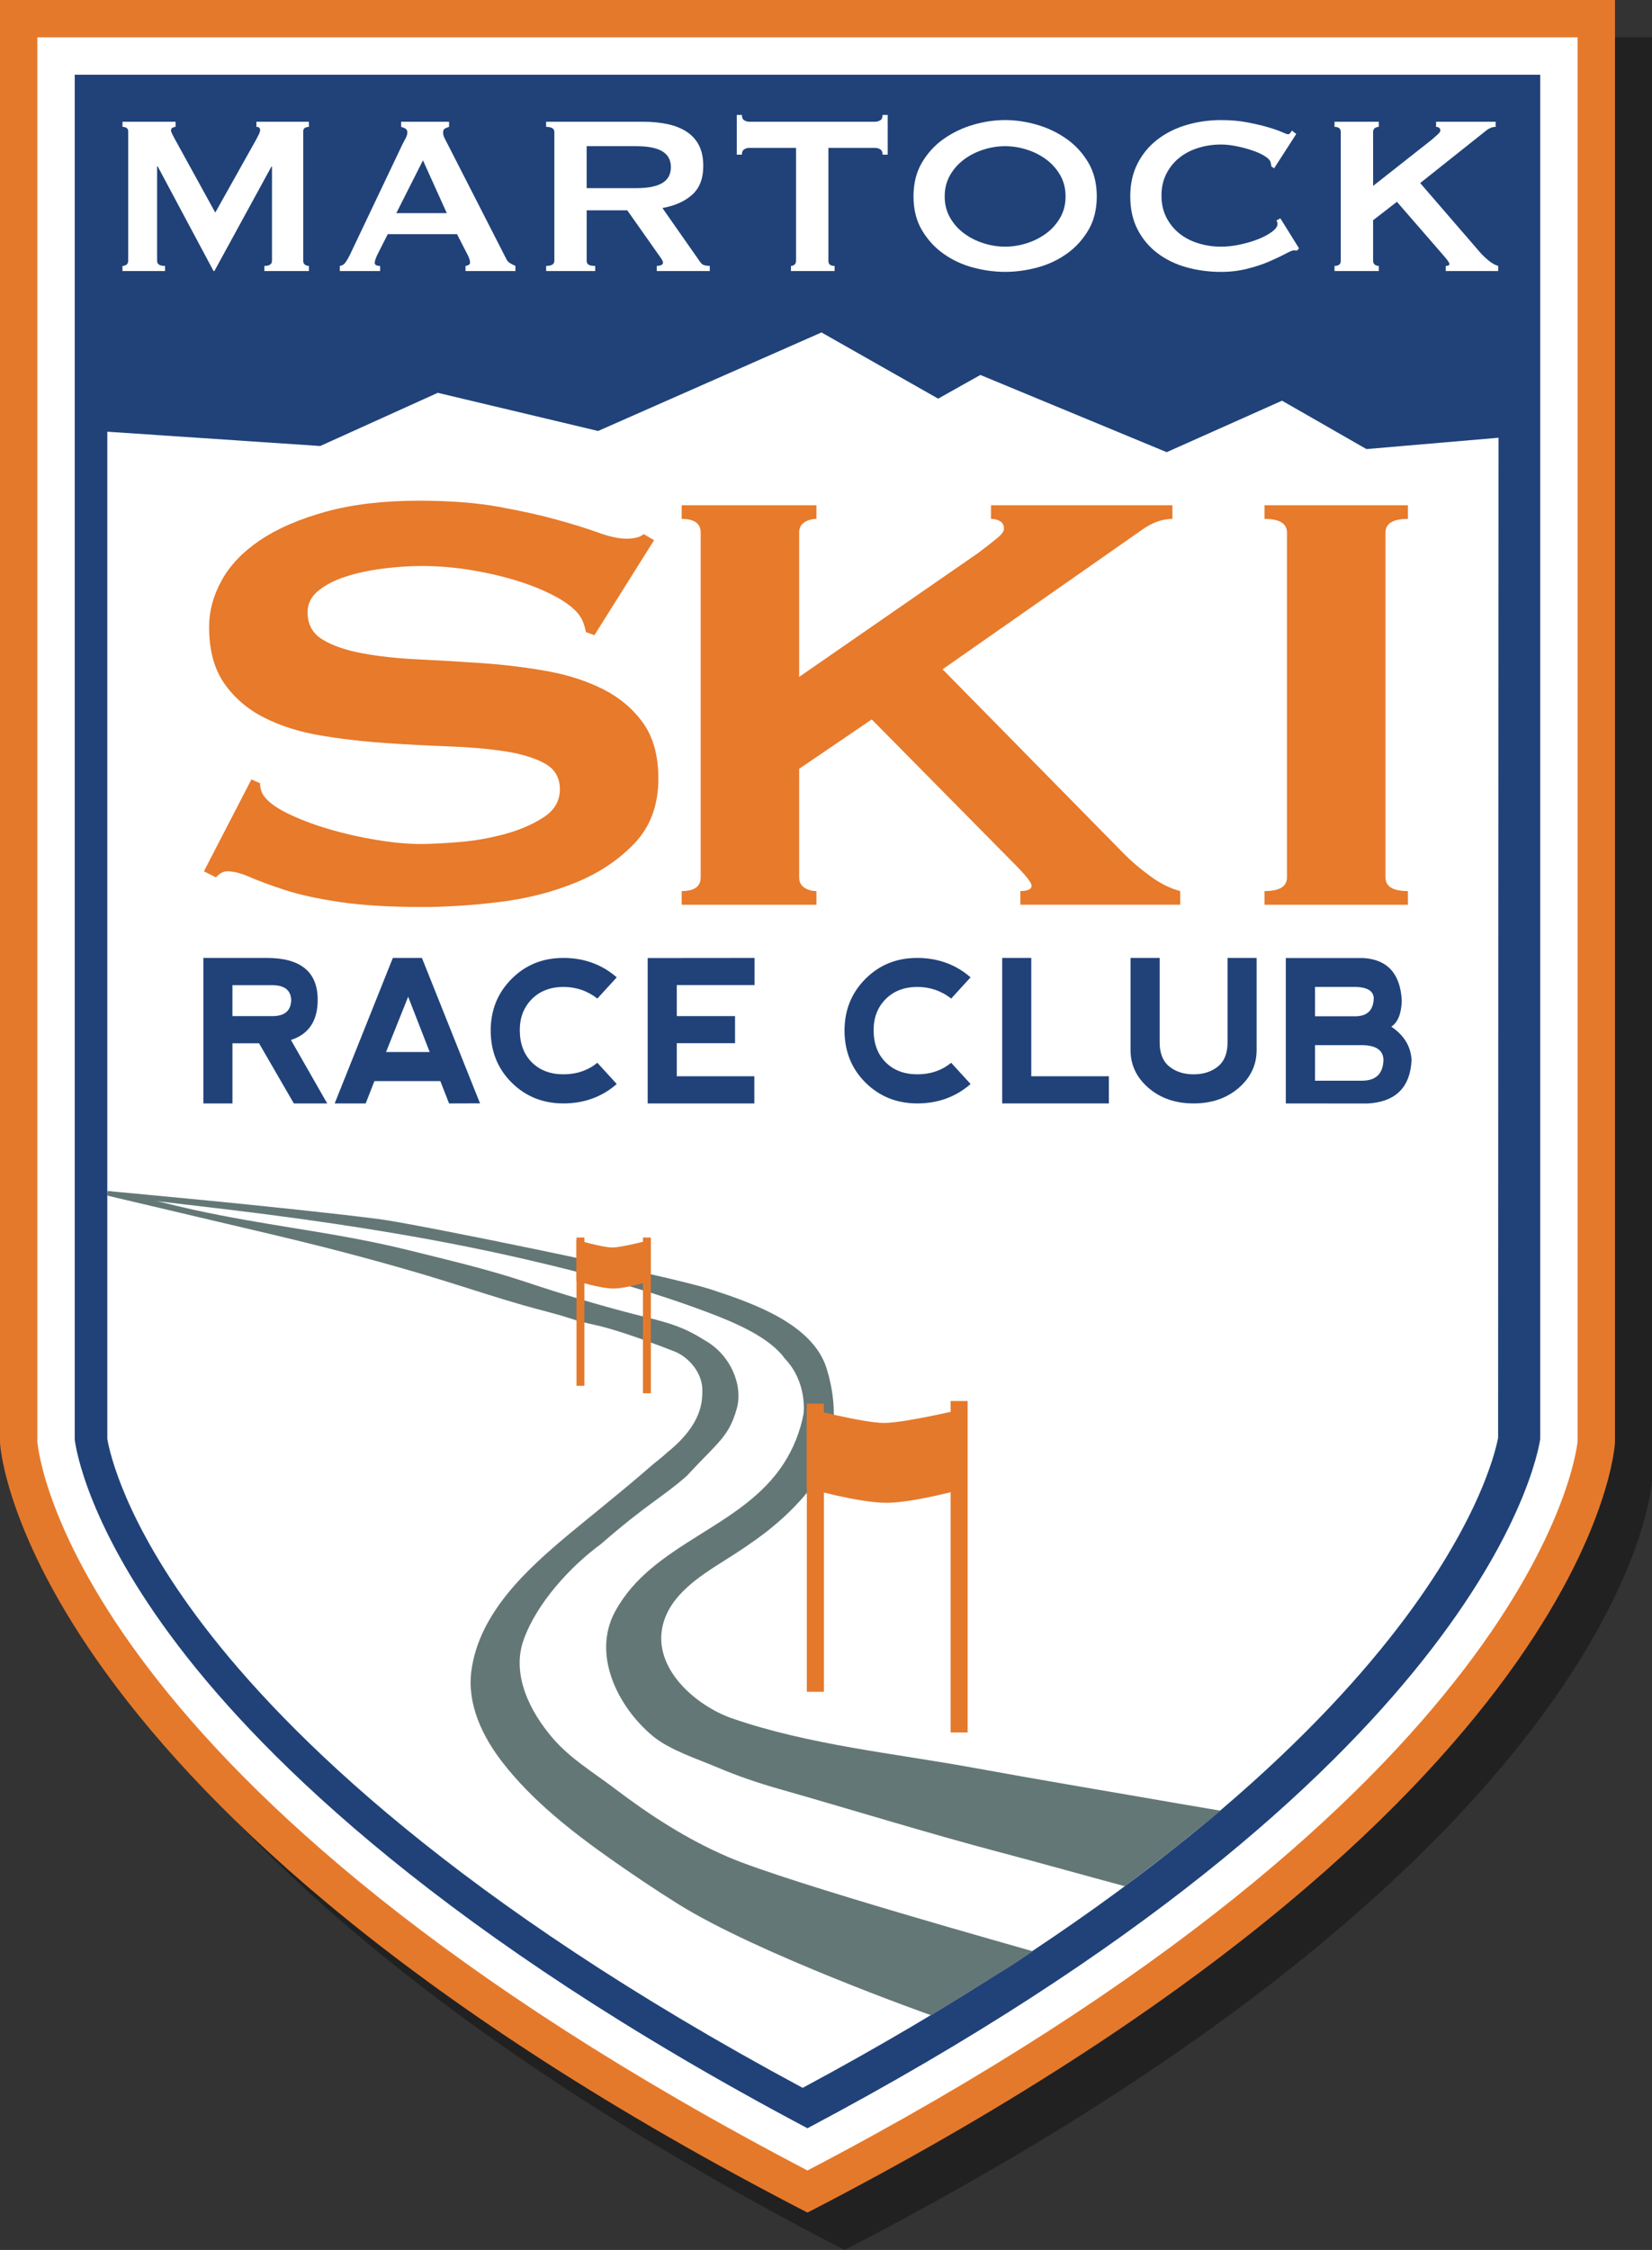
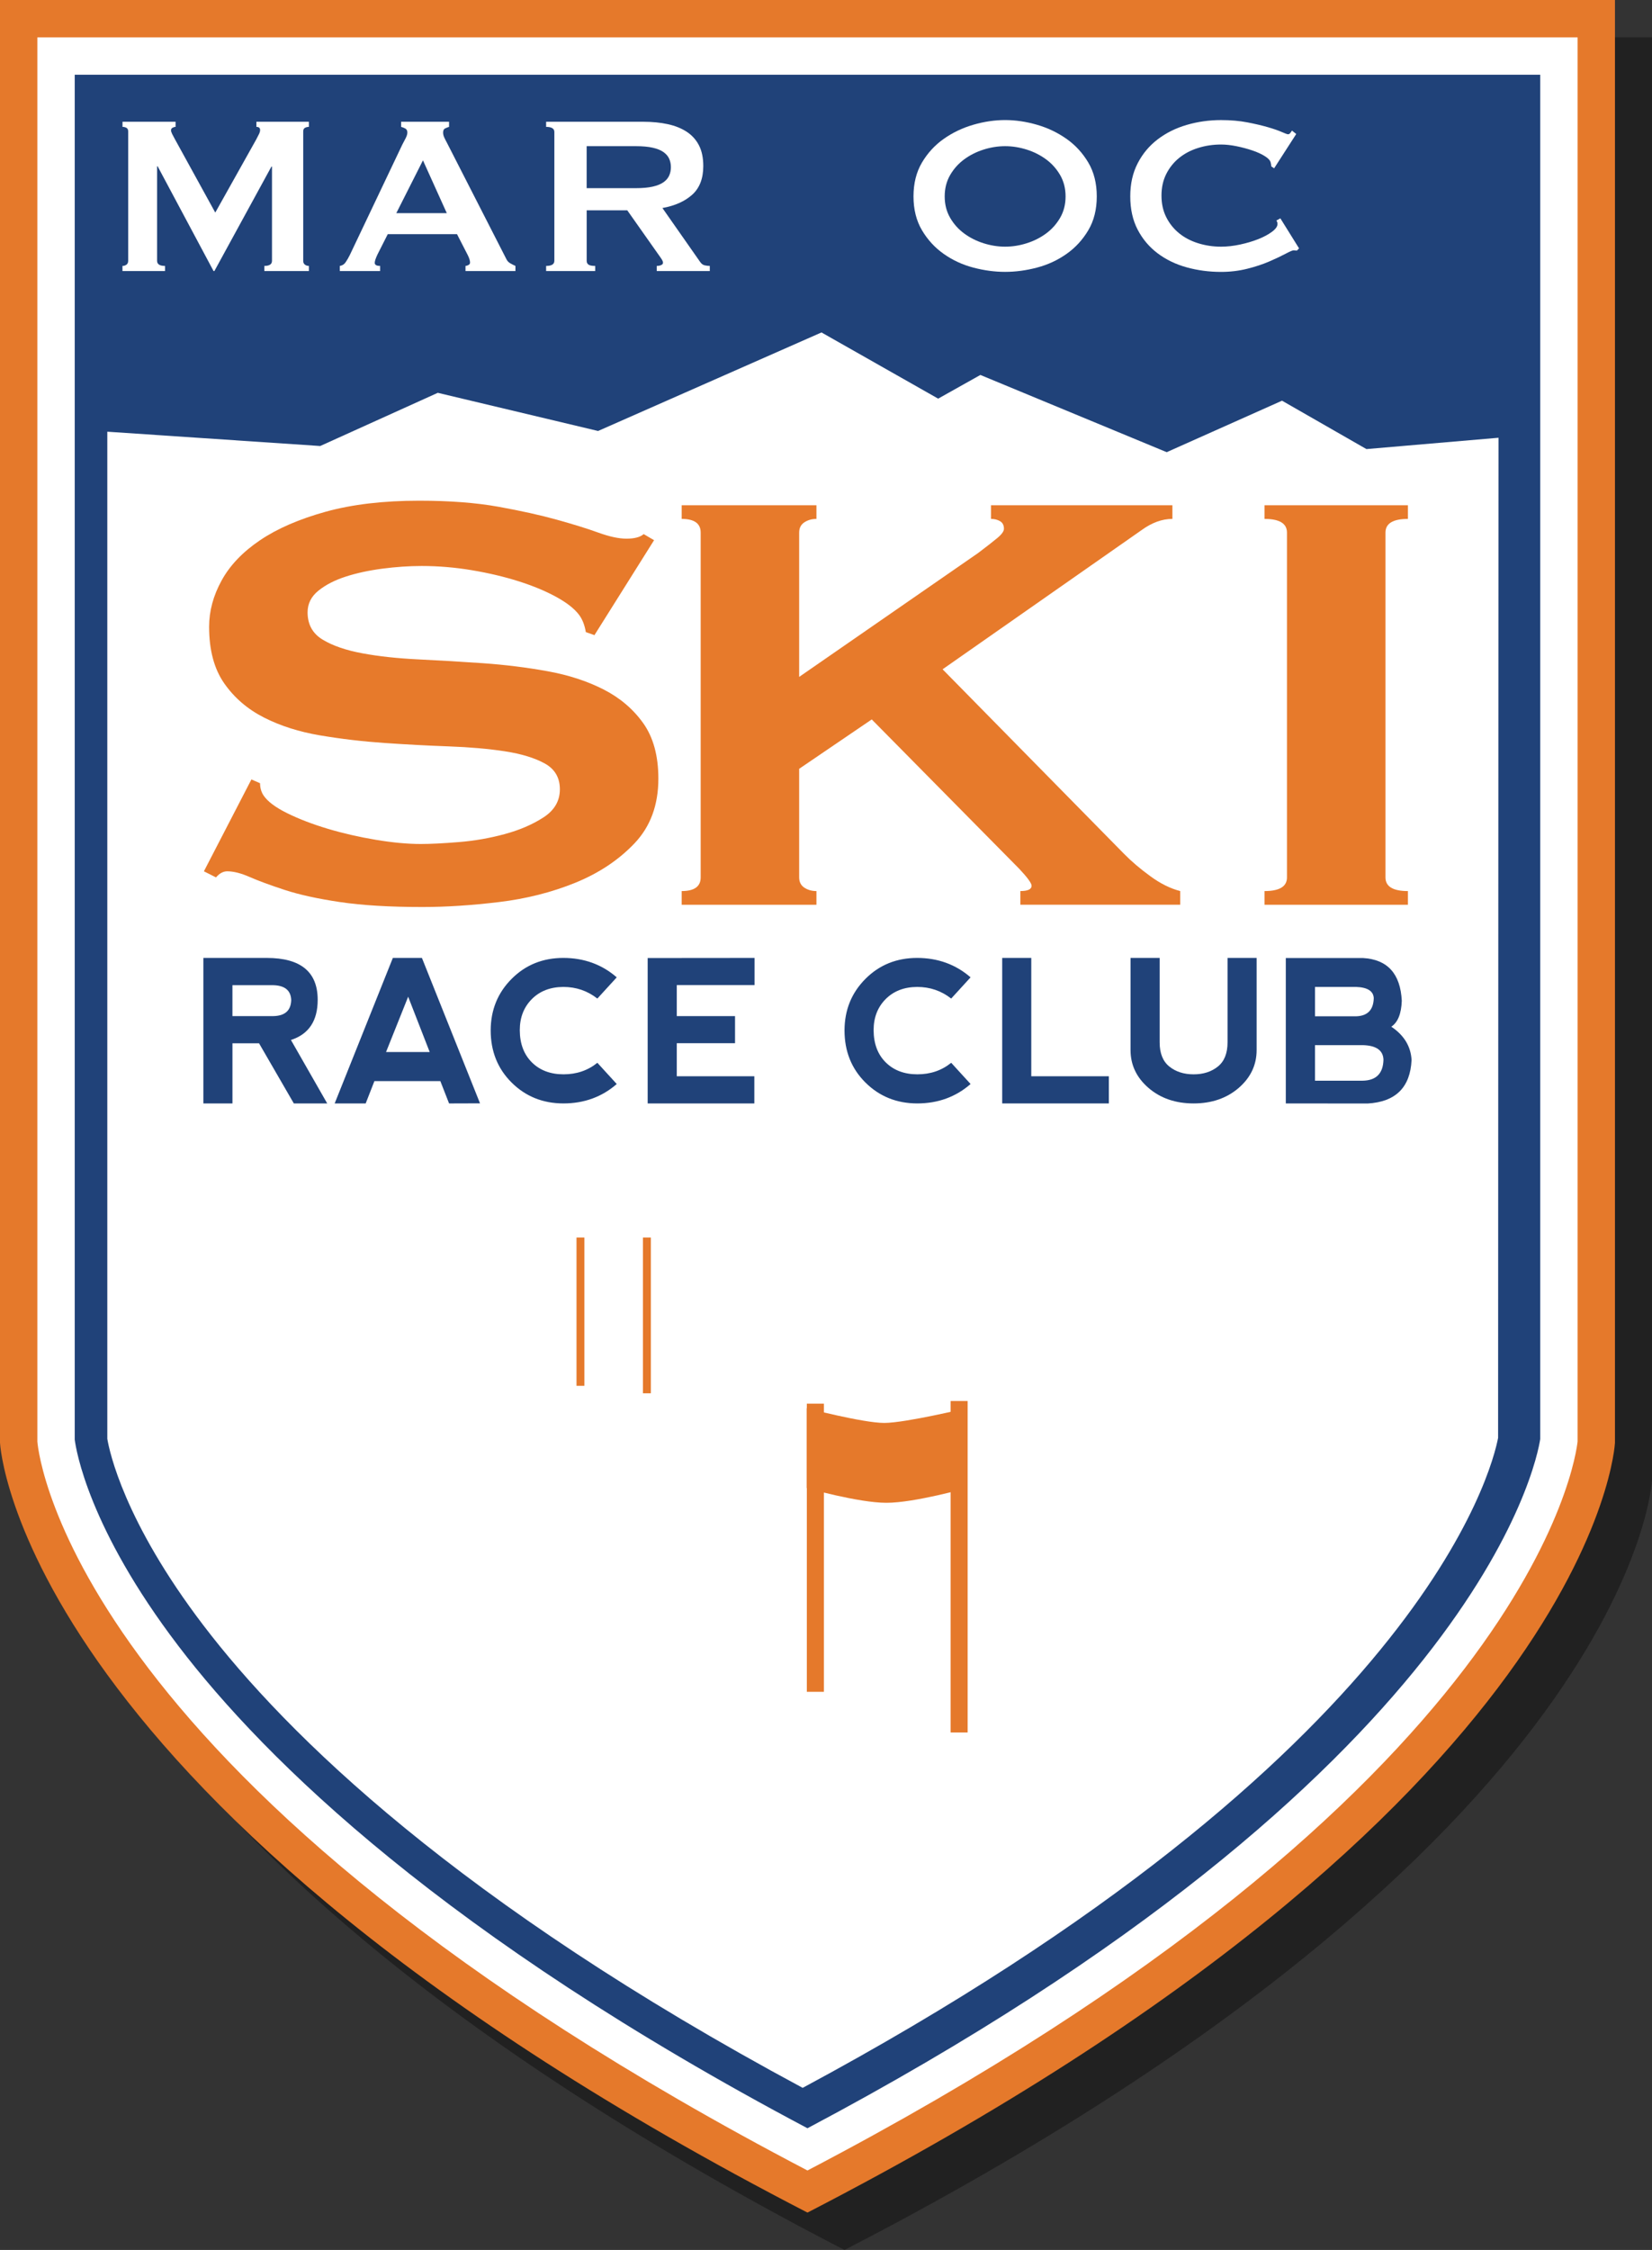
<svg xmlns="http://www.w3.org/2000/svg" viewBox="0 0 1168.54 1591.05">
  <rect x="0" y="0" width="1168.54" height="1591.05" fill="#333333" stroke="none" />
  <defs>
    <style>.cls-1{fill:#e5792b;}.cls-2{fill:#fff;}.cls-3{isolation:isolate;}.cls-4{fill:#647777;}.cls-5{fill:#204279;}.cls-6{fill:#e77a2b;}.cls-7{mix-blend-mode:multiply;opacity:.36;}</style>
  </defs>
  <g class="cls-3">
    <g id="Layer_1">
      <path class="cls-7" d="M26.2,26.42v1020.26s11.97,255.81,571.16,544.37c559.2-288.56,571.18-544.37,571.18-544.37V26.42H26.2Z" />
      <g>
        <g>
          <path class="cls-1" d="M1142.34,0V1020.26s-11.98,255.81-571.18,544.37C11.97,1276.07,0,1020.26,0,1020.26V0H1142.34Z" />
          <path class="cls-2" d="M571.16,1534.85C53.81,1264.5,27.36,1030.58,26.43,1019.42V26.42H1115.9V1019.33c-1.01,10.06-31.01,246.99-544.74,515.52" />
          <path class="cls-5" d="M571.16,1504.99c-256.03-135.59-383.24-260.04-445-341.09-63.51-83.32-72.38-138.65-73.3-145.89V52.85H1089.47V1017.65c-2.49,16.42-44.82,236.5-518.31,487.34" />
          <path class="cls-2" d="M567.78,1476.43c-243.91-130.97-365.1-249.91-423.97-327.16-56.01-73.47-66.41-122.86-67.9-131.79V305.28l150.58,10.12,83.18-37.62,113.38,26.99,158.03-69.68,82.53,46.81,29.86-16.75,131.8,54.61,81.57-36.41,59.71,34.22,93.42-8.01-.29,707.22c-4.23,22.19-54.06,224.44-491.9,459.64" />
          <path class="cls-5" d="M205.8,735.43l25.65,44.86h-23.61l-24.61-42.53h-18.81v42.53h-20.57v-102.88h44.86c24.01,0,36.01,9.87,36.01,29.62,0,14.86-6.32,24.32-18.92,28.39m-41.38-16.88h28.81c8.29-.13,12.53-3.9,12.76-11.32-.24-6.77-4.42-10.28-12.56-10.54h-29.02v21.86Z" />
          <path class="cls-5" d="M236.73,780.29l41.15-102.88h20.57l41.09,102.82-21.89,.07-6.17-15.78h-46.65l-6.17,15.78h-21.94Zm51.98-75.46l-15.64,39.1h30.87l-15.23-39.1Z" />
          <path class="cls-5" d="M361.87,765.51c-9.85-9.82-14.78-22.1-14.78-36.88,.04-14.44,4.97-26.58,14.82-36.44,9.83-9.86,22-14.79,36.55-14.79s27.27,4.56,37.79,13.73l-13.71,15c-7-5.49-15.03-8.22-24.07-8.22-9.24,.05-16.67,2.94-22.33,8.65-5.64,5.71-8.47,13-8.47,21.94,.04,9.56,2.9,17.14,8.57,22.78,5.66,5.6,13.12,8.42,22.37,8.42s17.21-2.71,23.93-8.15l13.71,15.01c-10.48,9.15-23.07,13.73-37.79,13.73-14.55-.04-26.74-4.98-36.59-14.78" />
          <polygon class="cls-5" points="458.13 780.29 458.13 677.48 533.72 677.41 533.72 696.61 478.72 696.61 478.72 718.55 519.93 718.55 519.93 737.7 478.72 737.7 478.72 761.08 533.58 761.08 533.58 780.29 458.13 780.29" />
          <path class="cls-5" d="M612.15,765.51c-9.86-9.82-14.78-22.1-14.78-36.88,.03-14.44,4.97-26.58,14.81-36.44,9.83-9.86,22.02-14.79,36.56-14.79s27.27,4.56,37.79,13.73l-13.71,15c-6.99-5.49-15.02-8.22-24.07-8.22-9.24,.05-16.67,2.94-22.33,8.65-5.65,5.71-8.47,13-8.47,21.94,.05,9.56,2.9,17.14,8.58,22.78,5.66,5.6,13.12,8.42,22.37,8.42s17.21-2.71,23.93-8.15l13.71,15.01c-10.47,9.15-23.06,13.73-37.79,13.73-14.54-.04-26.74-4.98-36.59-14.78" />
          <polygon class="cls-5" points="729.47 677.41 729.47 761.08 784.34 761.08 784.34 780.29 708.9 780.29 708.9 677.41 729.47 677.41" />
          <path class="cls-5" d="M820.28,677.41v59.67c0,7.78,2.3,13.48,6.87,17.14,4.56,3.67,10.28,5.49,17.15,5.49s12.57-1.82,17.13-5.49c4.58-3.65,6.87-9.36,6.87-17.14v-59.67h20.57v65.16c0,10.51-4.23,19.43-12.68,26.75-8.47,7.3-19.11,10.97-31.89,10.97s-23.44-3.67-31.91-10.97c-8.47-7.32-12.7-16.24-12.7-26.75v-65.16h20.59Z" />
          <path class="cls-5" d="M984.14,726.03c9.01,6.05,13.79,13.89,14.33,23.53-.9,19.39-11.27,29.65-31.06,30.79l-57.9-.06v-102.82h54.6c17.34,1,26.48,11.09,27.44,30.25-.33,9.16-2.79,15.24-7.41,18.3m-53.98-7.34h28.8c8.27-.14,12.53-4.41,12.76-12.83-.23-5.01-4.42-7.67-12.56-7.95h-29v20.77Zm0,45.54h33.62c9.63-.13,14.58-5.1,14.81-14.86-.24-6.61-5.1-10.04-14.61-10.29h-33.82v25.16Z" />
          <path class="cls-6" d="M177.84,551.18l6.11,2.68c0,3.23,.82,6.09,2.44,8.6,2.85,4.28,8.46,8.5,16.81,12.62,8.35,4.11,17.93,7.78,28.73,11.01,10.79,3.22,22.1,5.81,33.92,7.78,11.81,1.98,22.41,2.96,31.78,2.96,6.92,0,15.89-.45,26.89-1.35,11.01-.88,21.79-2.76,32.39-5.63,10.59-2.86,19.76-6.8,27.5-11.82,7.74-5.01,11.61-11.63,11.61-19.88s-3.57-14.31-10.69-18.26c-7.14-3.93-16.5-6.79-28.12-8.59-11.6-1.79-24.86-2.95-39.72-3.49-14.87-.53-30.05-1.35-45.53-2.41-15.49-1.07-30.66-2.86-45.53-5.37-14.87-2.51-28.11-6.72-39.72-12.63-11.61-5.91-20.98-13.96-28.11-24.17-7.13-10.21-10.69-23.54-10.69-40.01,0-11.1,2.95-22.03,8.86-32.76,5.9-10.74,14.98-20.22,27.2-28.46,12.23-8.25,27.71-14.95,46.45-20.15,18.73-5.17,40.73-7.78,66-7.78,21.59,0,40.33,1.43,56.22,4.29,15.89,2.88,29.64,5.92,41.25,9.15,11.6,3.23,21.39,6.25,29.33,9.13,7.94,2.87,14.56,4.28,19.86,4.28,5.71,0,9.79-1.08,12.23-3.23l7.34,4.31-42.17,67.14-6.11-2.17c-.82-5-2.44-9.12-4.89-12.34-3.27-4.29-8.66-8.5-16.2-12.62-7.55-4.12-16.4-7.78-26.59-11.01-10.19-3.22-21.18-5.81-33-7.79-11.82-1.97-23.63-2.97-35.44-2.97-8.97,0-18.24,.64-27.81,1.89-9.57,1.26-18.24,3.14-25.98,5.65-7.74,2.5-14.16,5.82-19.25,9.93-5.1,4.12-7.64,9.22-7.64,15.3,0,8.6,3.57,15.05,10.69,19.33,7.13,4.3,16.5,7.52,28.12,9.66,11.61,2.16,24.84,3.58,39.72,4.3,14.87,.72,30.04,1.6,45.53,2.69,15.48,1.08,30.65,2.96,45.53,5.64,14.87,2.68,28.11,6.98,39.72,12.89,11.62,5.92,20.98,13.88,28.12,23.9,7.13,10.04,10.69,23.09,10.69,39.2,0,18.63-5.61,33.85-16.8,45.66-11.22,11.81-25.17,21.12-41.87,27.92-16.7,6.8-34.74,11.36-54.09,13.69-19.35,2.33-37.39,3.5-54.08,3.5-23.22,0-42.69-1.17-58.36-3.5-15.69-2.33-28.72-5.19-39.11-8.58-10.39-3.41-18.64-6.45-24.76-9.14-6.11-2.68-11.41-4.03-15.89-4.03-2.86,0-5.5,1.44-7.94,4.31l-8.56-4.31,33.61-64.98Z" />
          <path class="cls-6" d="M565.29,620.47c0,3.21,1.23,5.63,3.67,7.24,2.44,1.62,5.29,2.41,8.55,2.41v9.67h-95.33v-9.67c8.95,0,13.44-3.21,13.44-9.66v-243.83c0-6.45-4.49-9.68-13.44-9.68v-9.66h95.33v9.66c-3.26,0-6.11,.8-8.55,2.42-2.45,1.61-3.67,4.02-3.67,7.25v102.05l126.51-87.55c5.71-4.31,10.19-7.79,13.45-10.49,3.25-2.68,4.89-4.9,4.89-6.71,0-2.49-.92-4.29-2.75-5.37-1.84-1.06-3.98-1.61-6.42-1.61v-9.66h128.33v9.66c-7.34,0-14.66,2.69-22,8.06l-140.56,98.29,128.34,130.5c5.29,5.38,11.51,10.67,18.65,15.85,7.12,5.2,14.14,8.68,21.08,10.47v9.67h-113.06v-9.67c5.29,0,7.94-1.25,7.94-3.75,0-1.79-2.86-5.72-8.56-11.81l-104.5-105.81-51.34,34.92v76.8Z" />
          <path class="cls-6" d="M894.45,630.12c10.59,0,15.89-3.21,15.89-9.66v-243.83c0-6.45-5.3-9.68-15.89-9.68v-9.66h101.44v9.66c-10.59,0-15.88,3.23-15.88,9.68v243.83c0,6.45,5.29,9.66,15.88,9.66v9.67h-101.44v-9.67Z" />
        </g>
        <g>
          <path class="cls-2" d="M86.66,188.05c1.07,0,2-.3,2.81-.9,.8-.6,1.2-1.5,1.2-2.71V92.93c0-1.2-.4-2.04-1.2-2.51-.8-.47-1.74-.7-2.81-.7v-3.61h37.53v3.61c-.67,0-1.37,.2-2.11,.6-.74,.4-1.11,1-1.11,1.81,0,.67,.27,1.54,.8,2.61,.53,1.07,1.13,2.21,1.8,3.41l28.7,52.18,28.9-51.58c.94-1.74,1.64-3.11,2.11-4.11,.47-1,.7-1.91,.7-2.71,0-1.47-.87-2.21-2.61-2.21v-3.61h37.12v3.61c-1.07,0-2.01,.23-2.81,.7-.8,.47-1.2,1.3-1.2,2.51v91.51c0,1.2,.4,2.11,1.2,2.71,.8,.6,1.74,.9,2.81,.9v3.61h-31.51v-3.61c3.61,0,5.41-1.2,5.41-3.61V117.81h-.4l-40.34,73.85h-.6l-39.54-74.05h-.4v66.83c0,2.41,1.87,3.61,5.62,3.61v3.61h-30.1v-3.61Z" />
          <path class="cls-2" d="M240.38,188.05c1.74-.26,3.11-1.13,4.11-2.61,1-1.47,1.98-3.15,2.91-5.02l37.13-78.07c.93-1.74,1.77-3.34,2.51-4.81,.73-1.47,1.1-2.74,1.1-3.81,0-1.34-.47-2.27-1.4-2.81-.94-.53-1.94-.94-3.01-1.2v-3.61h33.91v3.61c-.94,.27-1.87,.63-2.81,1.1-.94,.47-1.4,1.44-1.4,2.91,0,1.07,.23,2.14,.7,3.21,.47,1.07,1.17,2.48,2.11,4.21l41.74,81.68c.67,1.47,1.57,2.54,2.71,3.21,1.13,.67,2.44,1.34,3.91,2.01v3.61h-35.32v-3.61c.53,0,1.2-.2,2.01-.6,.8-.4,1.2-1,1.2-1.8,0-1.34-.54-3.08-1.6-5.22l-7.63-14.85h-48.97l-7.22,14.25c-1.34,2.81-2,4.81-2,6.02,0,1.47,1.27,2.2,3.81,2.2v3.61h-28.5v-3.61Zm75.66-37.32l-16.86-37.33-18.86,37.33h35.72Z" />
          <path class="cls-2" d="M454.91,86.1c6.42,0,12.24,.57,17.46,1.71,5.22,1.14,9.7,2.95,13.45,5.42,3.74,2.48,6.62,5.69,8.63,9.63,2.01,3.95,3.01,8.8,3.01,14.55,0,8.83-2.61,15.59-7.82,20.27-5.22,4.69-12.24,7.83-21.08,9.43l26.69,38.13c.93,1.34,2.03,2.15,3.31,2.41,1.27,.27,2.44,.4,3.51,.4v3.61h-37.52v-3.61c1.2,0,2.24-.2,3.11-.6,.87-.4,1.31-.94,1.31-1.6s-.27-1.44-.8-2.31c-.54-.87-1.34-2.04-2.41-3.51l-22.07-31.31h-28.7v35.72c0,1.2,.43,2.11,1.31,2.71,.87,.6,2.44,.9,4.71,.9v3.61h-34.71v-3.61c3.88,0,5.82-1.2,5.82-3.61V93.33c0-2.41-1.94-3.61-5.82-3.61v-3.61h68.63Zm-5.22,46.96c4.81,0,8.83-.37,12.04-1.1,3.21-.74,5.75-1.77,7.62-3.11,1.87-1.34,3.21-2.91,4.01-4.72,.8-1.81,1.2-3.78,1.2-5.92s-.4-4.11-1.2-5.92c-.8-1.81-2.14-3.38-4.01-4.72-1.87-1.34-4.41-2.38-7.62-3.11-3.21-.73-7.23-1.1-12.04-1.1h-34.72v29.7h34.72Z" />
-           <path class="cls-2" d="M585.96,184.44c0,2.41,1.47,3.61,4.41,3.61v3.61h-30.9v-3.61c.94,0,1.77-.3,2.51-.9,.74-.6,1.11-1.5,1.11-2.71V104.57h-33.11c-1.2,0-2.38,.33-3.51,1-1.14,.67-1.71,1.94-1.71,3.81h-3.61v-28.1h3.61c0,1.87,.57,3.15,1.71,3.81,1.14,.67,2.31,1,3.51,1h89.1c1.2,0,2.37-.33,3.51-1,1.13-.67,1.71-1.94,1.71-3.81h3.61v28.1h-3.61c0-1.87-.57-3.14-1.71-3.81-1.14-.67-2.31-1-3.51-1h-33.11v79.87Z" />
          <path class="cls-2" d="M710.98,84.9c7.36,0,14.85,1.11,22.48,3.31,7.63,2.21,14.58,5.52,20.87,9.94,6.29,4.41,11.44,10,15.45,16.75,4.01,6.76,6.02,14.75,6.02,23.98s-2,17.23-6.02,23.98c-4.01,6.76-9.17,12.34-15.45,16.75-6.29,4.42-13.24,7.63-20.87,9.63-7.62,2.01-15.12,3.01-22.48,3.01s-14.85-1-22.48-3.01c-7.63-2-14.58-5.21-20.87-9.63-6.29-4.41-11.44-10-15.45-16.75-4.01-6.76-6.02-14.75-6.02-23.98s2.01-17.22,6.02-23.98c4.01-6.75,9.16-12.34,15.45-16.75,6.29-4.41,13.24-7.73,20.87-9.94,7.62-2.21,15.12-3.31,22.48-3.31Zm0,18.47c-5.09,0-10.17,.8-15.25,2.41-5.09,1.61-9.67,3.92-13.75,6.93-4.08,3.01-7.39,6.72-9.94,11.14-2.54,4.42-3.81,9.43-3.81,15.05s1.27,10.64,3.81,15.05c2.54,4.41,5.85,8.13,9.94,11.14,4.08,3.01,8.66,5.32,13.75,6.93,5.08,1.6,10.17,2.41,15.25,2.41s10.17-.8,15.25-2.41c5.08-1.6,9.66-3.91,13.75-6.93,4.08-3.01,7.39-6.72,9.94-11.14,2.54-4.41,3.81-9.43,3.81-15.05s-1.27-10.63-3.81-15.05c-2.55-4.41-5.85-8.13-9.94-11.14-4.08-3.01-8.66-5.32-13.75-6.93-5.09-1.6-10.17-2.41-15.25-2.41Z" />
          <path class="cls-2" d="M917.29,177.22c-.4,0-.77-.03-1.1-.1-.34-.06-.7-.1-1.1-.1-.8,0-2.71,.8-5.72,2.41-3.01,1.6-6.82,3.41-11.44,5.42-4.61,2.01-9.87,3.75-15.75,5.22-5.89,1.47-12.04,2.21-18.46,2.21-8.43,0-16.53-1.07-24.29-3.21-7.76-2.14-14.62-5.45-20.57-9.93-5.96-4.48-10.67-10.07-14.15-16.76-3.48-6.69-5.22-14.52-5.22-23.48s1.74-16.62,5.22-23.38c3.47-6.76,8.19-12.41,14.15-16.96,5.95-4.55,12.81-7.96,20.57-10.23,7.76-2.27,15.86-3.41,24.29-3.41,6.82,0,13.01,.54,18.56,1.61,5.55,1.07,10.4,2.21,14.55,3.41,4.14,1.2,7.42,2.34,9.83,3.41,2.41,1.07,3.88,1.6,4.41,1.6,.67,0,1.23-.33,1.7-1,.47-.67,.83-1.2,1.11-1.6l3.01,2.41-15.65,24.28-2.01-1.4c0-.4-.03-.8-.1-1.2-.07-.4-.17-.87-.3-1.4-.27-1.47-1.6-2.98-4.01-4.52-2.41-1.54-5.38-2.91-8.93-4.11-3.55-1.2-7.29-2.21-11.24-3.01-3.95-.8-7.59-1.2-10.94-1.2-5.62,0-11.01,.8-16.15,2.41-5.16,1.6-9.63,3.95-13.45,7.02-3.81,3.08-6.86,6.86-9.13,11.34-2.28,4.49-3.41,9.6-3.41,15.35s1.13,10.87,3.41,15.35c2.27,4.49,5.32,8.26,9.13,11.34,3.81,3.08,8.29,5.42,13.45,7.02,5.15,1.6,10.54,2.41,16.15,2.41,4.28,0,8.76-.5,13.44-1.51,4.68-1,8.96-2.27,12.85-3.81,3.88-1.54,7.12-3.27,9.73-5.21,2.61-1.94,3.91-3.78,3.91-5.52,0-.93-.27-1.74-.8-2.41l2.81-1.6,13.24,21.27-1.6,1.61Z" />
-           <path class="cls-2" d="M971.27,184.44c0,1.2,.4,2.11,1.2,2.71,.8,.6,1.74,.9,2.81,.9v3.61h-31.31v-3.61c2.94,0,4.42-1.2,4.42-3.61V93.33c0-2.41-1.48-3.61-4.42-3.61v-3.61h31.31v3.61c-1.07,0-2.01,.3-2.81,.9-.8,.6-1.2,1.51-1.2,2.71v38.13l41.54-32.71c1.87-1.6,3.34-2.91,4.41-3.91,1.07-1,1.6-1.84,1.6-2.51,0-.94-.3-1.6-.9-2.01-.6-.4-1.3-.6-2.11-.6v-3.61h42.14v3.61c-2.41,0-4.81,1-7.22,3.01l-46.16,36.72,42.14,48.77c1.74,2.01,3.78,3.98,6.12,5.92,2.34,1.94,4.65,3.25,6.92,3.91v3.61h-37.12v-3.61c1.74,0,2.61-.46,2.61-1.4,0-.66-.94-2.14-2.81-4.41l-34.32-39.53-16.86,13.04v28.7Z" />
        </g>
        <g>
-           <path class="cls-4" d="M76.11,842.23s125.75,11.4,191.98,19.84c25.35,3.23,203.52,39.52,235.3,49.91,29.71,9.72,71.51,24.44,81.28,55.63,10.2,32.55,5.42,65.84-16.17,90.72-16.7,19.23-34.65,31.76-56,45.18-17.58,11.07-38.57,24.33-43.72,45.96-7.21,30.31,23.43,56.76,49.03,65.65,54.42,18.89,115.1,24.77,171.6,35.11,48.31,8.84,96.74,16.86,145.11,25.3,3.7,.65,28.89,4.91,28.89,4.91l-34.08,27.71-33.56,25.71c-28.98-7.75-58.28-16.05-87.31-23.71-52.59-13.89-104.69-30.1-157.01-44.99-14.84-4.22-29.44-9.15-43.65-15.18-14.25-6.05-34.22-12.45-46.14-22.39-24.52-20.44-43.18-57.36-26.58-87.99,26.53-48.95,89.66-58.72,119.25-104.63,6.93-10.74,11.63-22.48,14.04-35.01,.11-.55,2.89-22.44-13.29-39.31-11.12-15.52-36.86-25.97-54.28-32.55-41.79-15.81-85.31-27.45-128.79-37.5-60.23-13.93-121.26-23.8-182.53-31.74-17.18-2.22-34.37-4.3-51.57-6.29-22.59-2.61-39.5-4.71-62.1-7.25-.12-.72,.04-2.35,.32-3.07" />
-           <path class="cls-4" d="M75.95,842.31s8.06,.74,14.84,2.23c15.46,3.4,30.73,7.57,46.19,10.96,23.59,5.18,47.39,9.13,71.22,12.99,27.1,4.39,54.17,8.96,80.82,15.58,27.35,6.79,55.91,13.48,82.62,22.39,25.47,8.5,50.46,16.04,76.45,22.76,19.39,5.01,32.58,7.22,49.74,18.18,19.35,10.53,27.87,32.63,23.33,48.65-5.69,20.12-12.75,23.22-35.57,47.81-17.04,15.03-27.43,19.21-60.62,48.1-21.39,15.68-45.39,41.67-54.64,67.81-8.71,24.62,4.71,50.87,20.59,69.31,12.62,14.67,28.29,23.85,43.45,35.36,25.41,19.29,51.39,36.15,80.74,48.76,43.09,18.51,210.3,65.03,215.49,66.65-15.1,10.42-19.89,13.09-35.49,22.75-4.82,2.98-36.38,22.53-36.38,22.53,0,0-122.89-43.4-179.66-79.07-15.95-10.02-31.59-20.5-46.97-31.35-27.71-19.52-55.71-41.46-76.62-68.4-14.16-18.25-25.2-41.06-22.06-64.71,5.47-41.24,39.57-72.16,69.71-97.27,7.49-6.23,15.08-12.33,22.62-18.5,11.67-9.56,23.32-19.14,34.69-29.07,3.77-3.3,7.94-6.23,11.56-9.71,25.15-20.2,24.69-36.62,24.81-43.61,.22-12.8-9.98-23.96-19.75-27.78-13.45-5.26-31.29-11.82-44.78-15.76-13.48-3.95-17.68-3.85-27.04-6.98-11.75-3.95-23.91-6.68-35.82-10.12-16.09-4.65-32.02-9.79-47.99-14.82-13.51-4.26-27.07-8.33-40.7-12.18-17.33-4.91-34.73-9.59-52.19-14.02-24.85-6.3-49.83-12.05-74.78-17.94-23.03-5.42-77.86-18.36-77.86-18.36,0,0,4.95-1.77,.07-3.15" />
          <rect class="cls-1" x="407.79" y="875.11" width="5.58" height="104.87" />
          <rect class="cls-1" x="454.79" y="875.11" width="5.58" height="110.15" />
-           <path class="cls-1" d="M460.11,905.82s-17.01,5.37-26.26,5.37-26.13-5.37-26.13-5.37v-29.05s18.5,5.38,25.4,5.38,26.99-5.38,26.99-5.38v29.05Z" />
          <rect class="cls-1" x="570.72" y="992.59" width="12.05" height="203.77" />
          <rect class="cls-1" x="672.41" y="990.72" width="12.05" height="234.4" />
          <path class="cls-1" d="M683.76,1052.25s-36.76,10.45-56.73,10.45-56.44-10.45-56.44-10.45v-56.47s39.96,10.45,54.86,10.45,58.31-10.45,58.31-10.45v56.47Z" />
        </g>
      </g>
    </g>
  </g>
</svg>